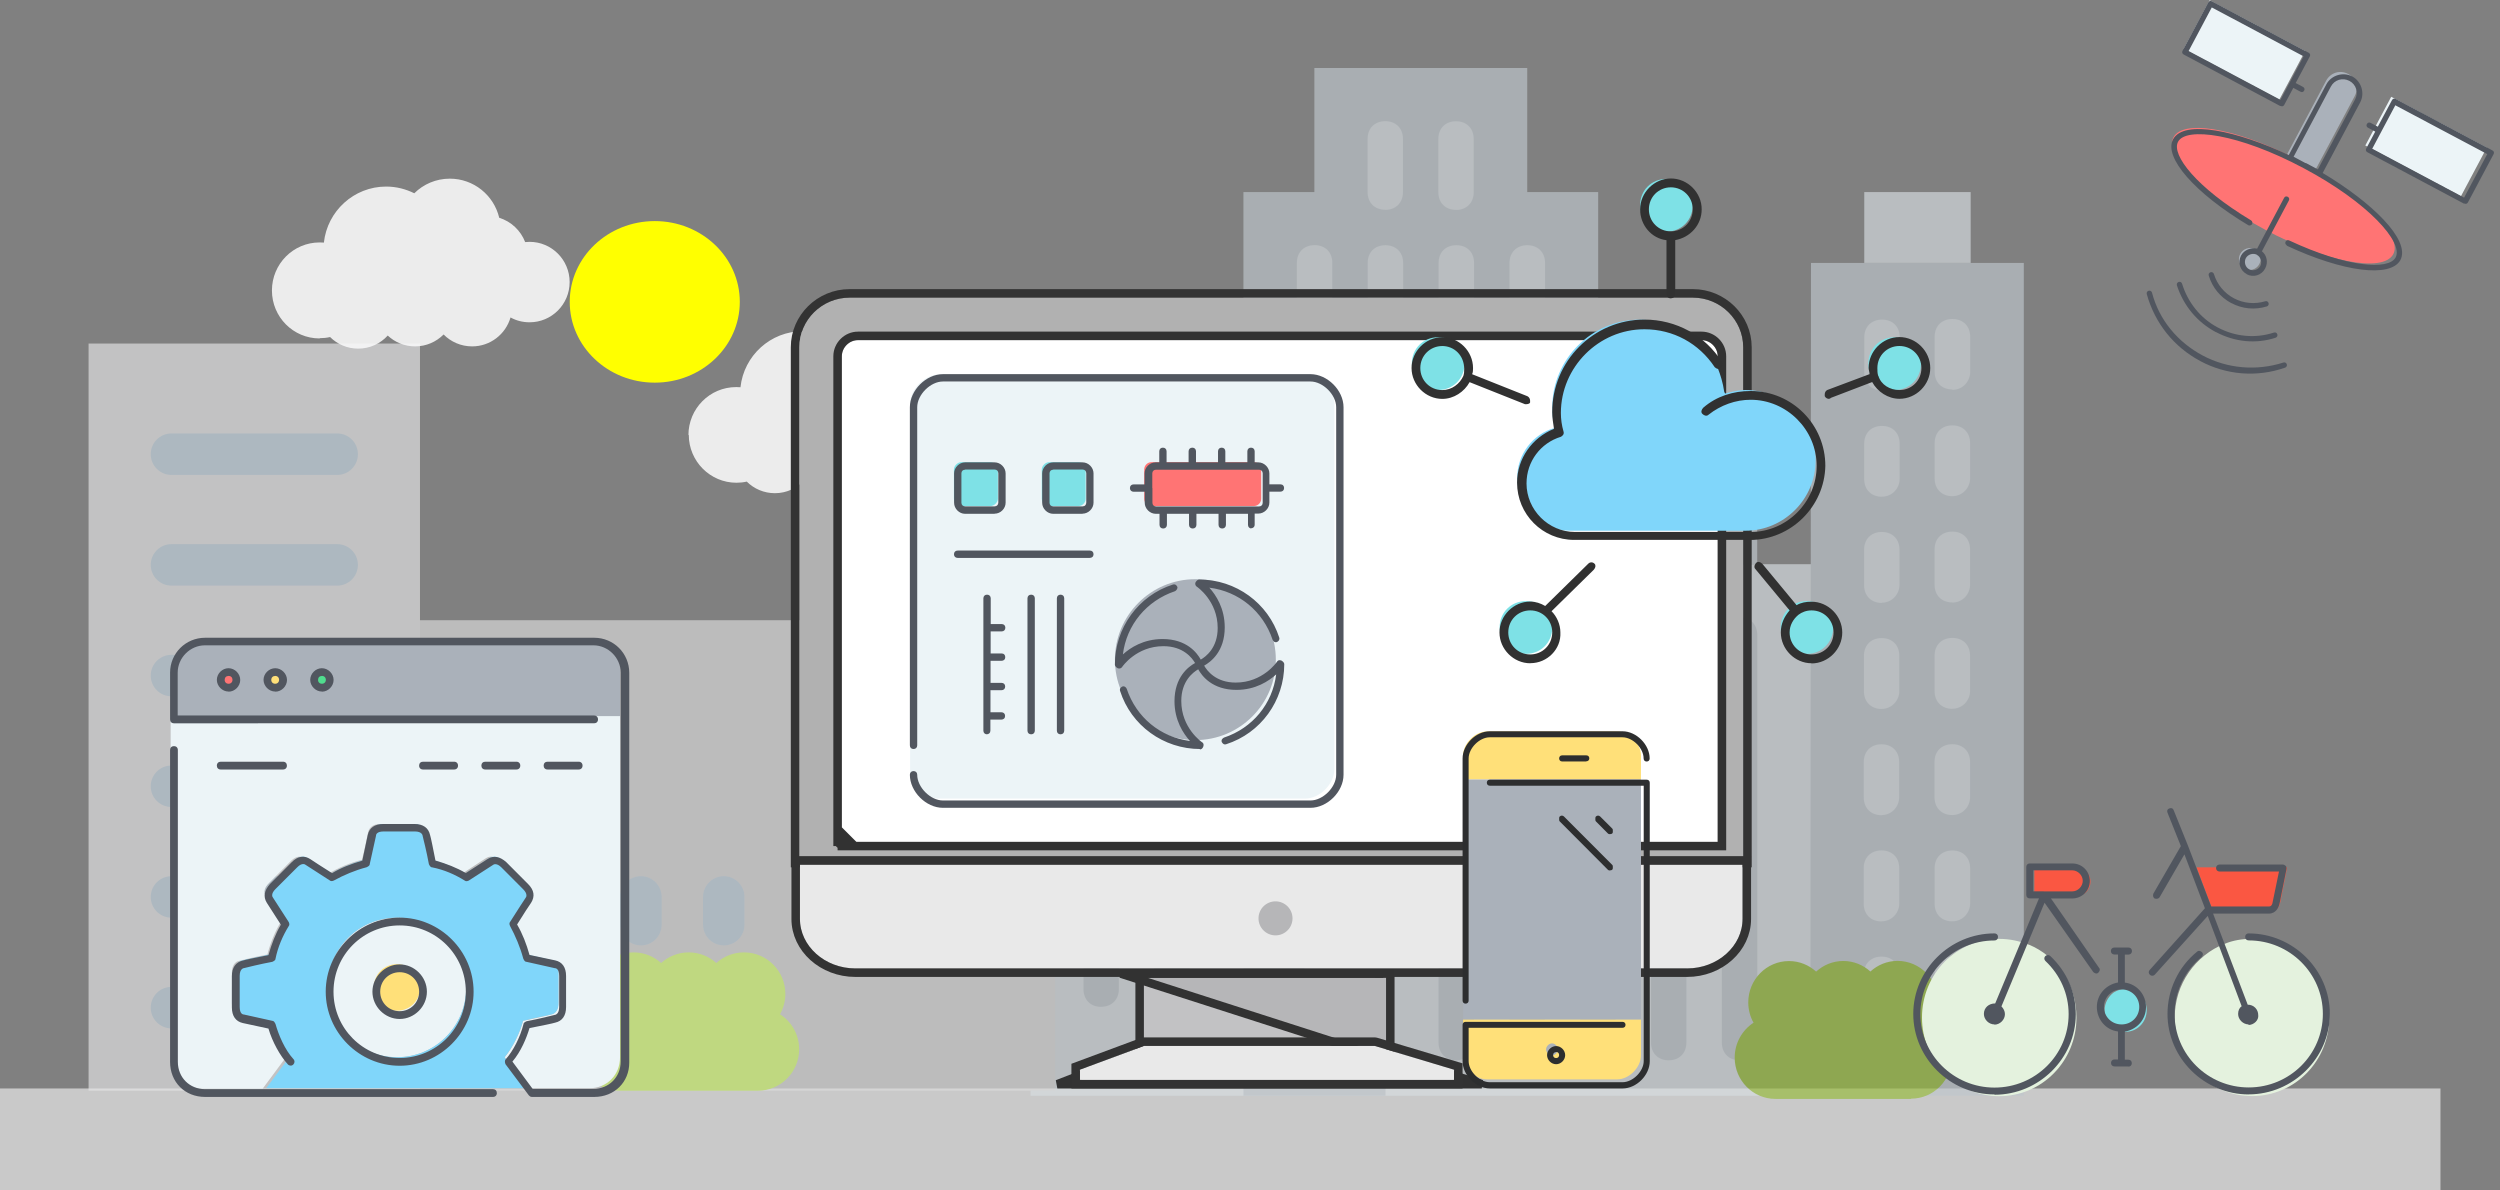
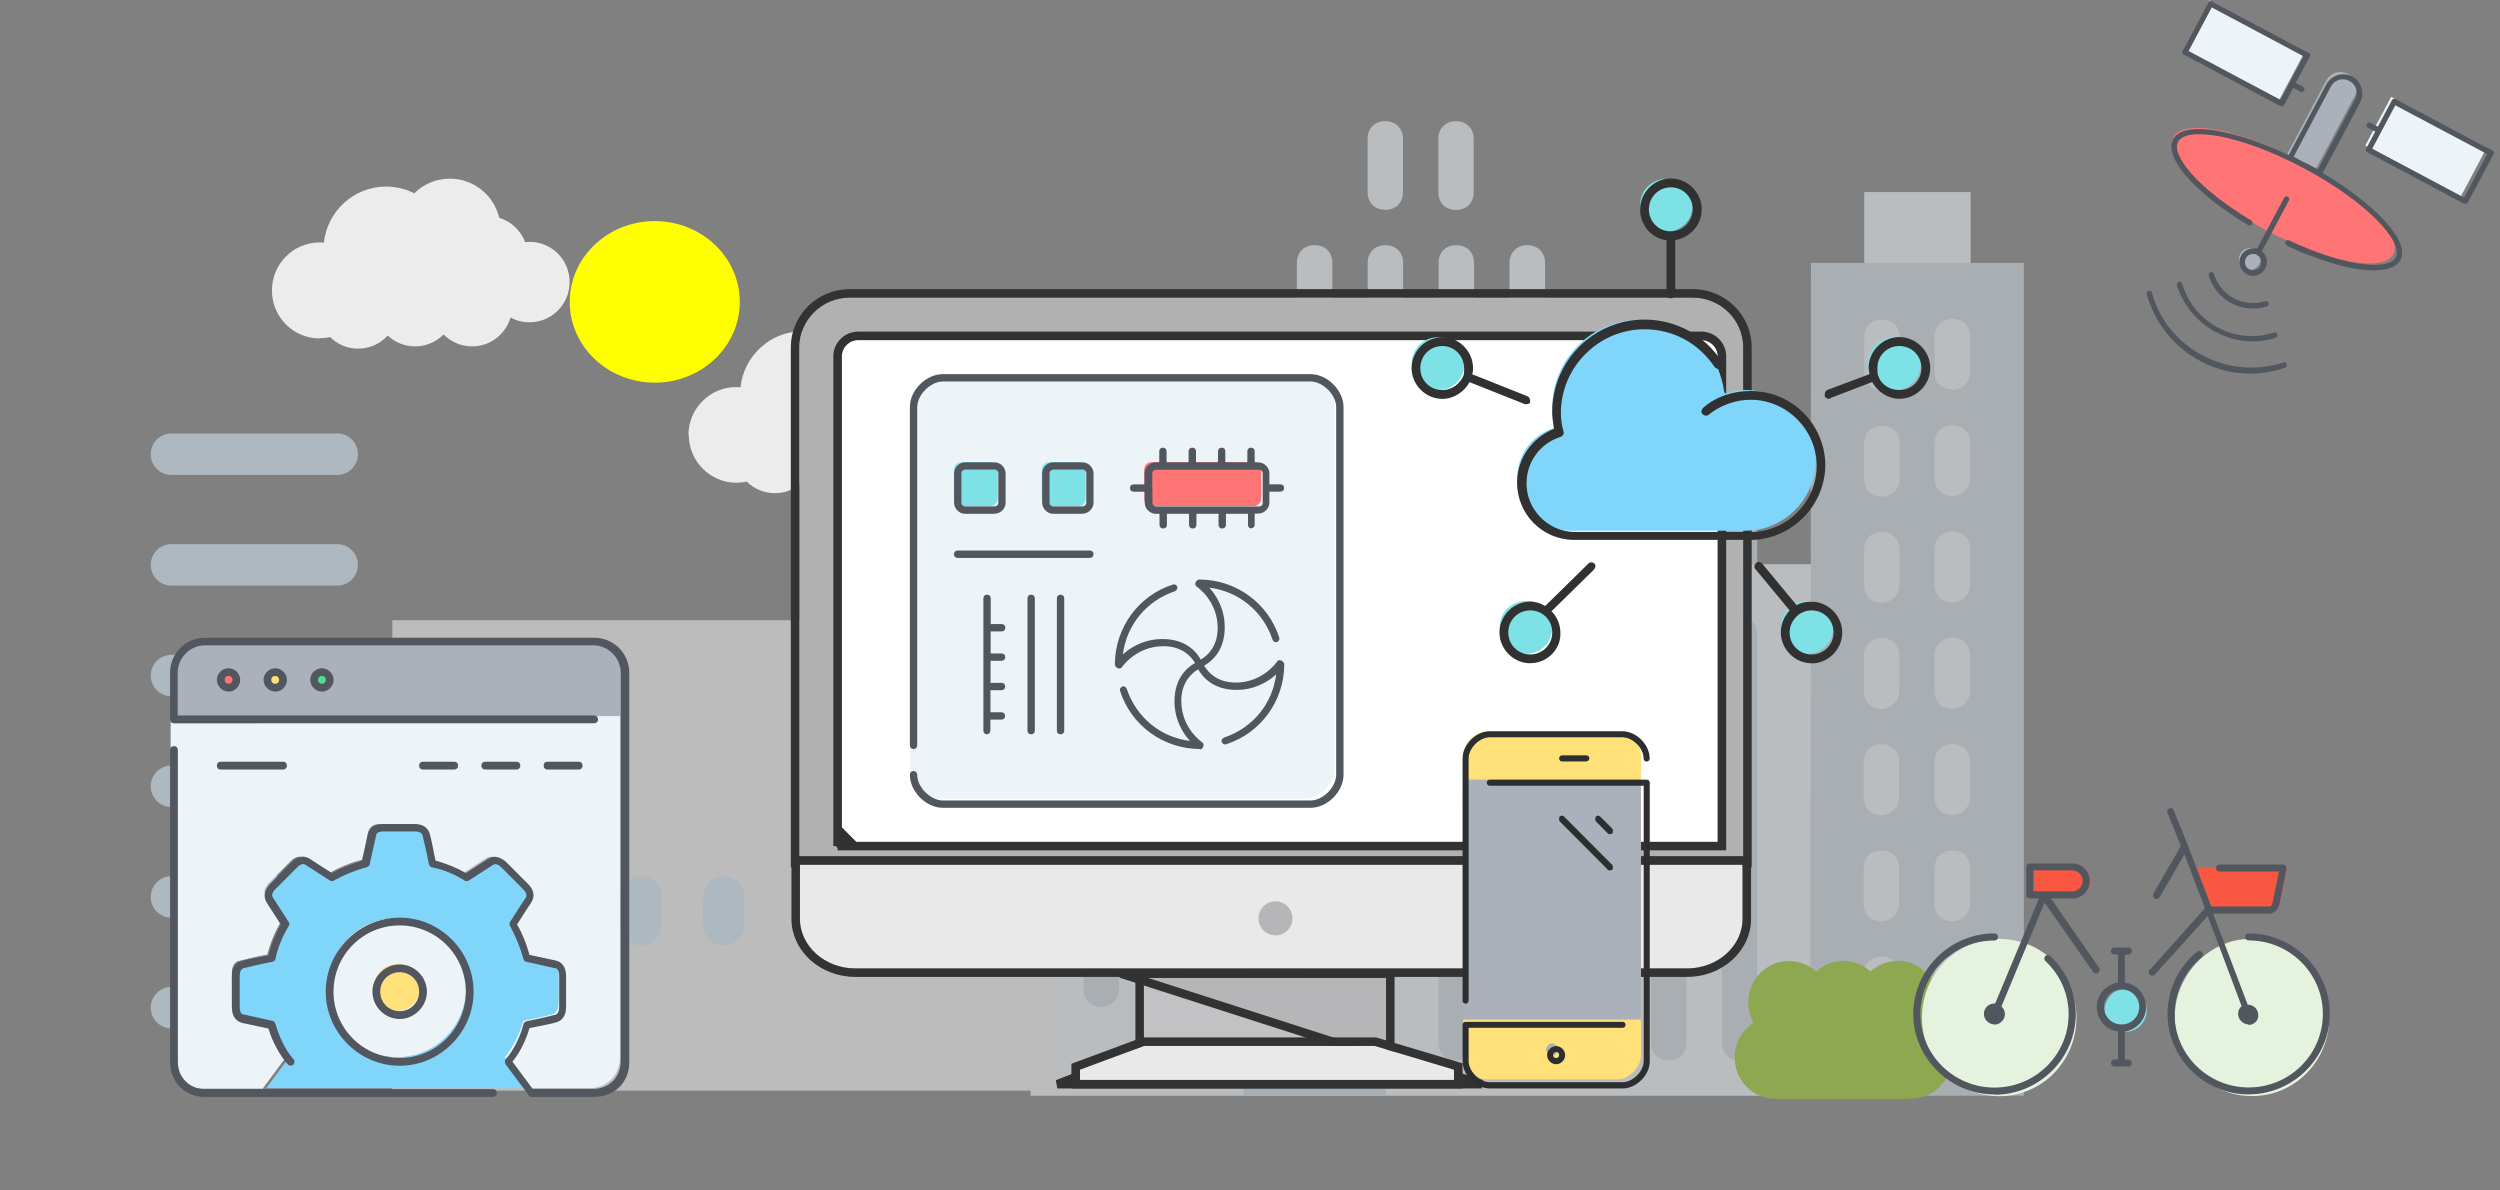
<svg xmlns="http://www.w3.org/2000/svg" xmlns:xlink="http://www.w3.org/1999/xlink" width="294" height="140">
  <rect width="100%" height="100%" fill="#808080" stroke="none" />
  <defs>
    <path id="a" d="M5.923 0h99.154C108.335 0 111 2.626 111 5.834V66H0V5.834C0 2.624 2.665 0 5.923 0z" />
    <path id="b" d="M5 64h103V6.903c0-1.04-.864-1.903-1.902-1.903H6.902c-1.038 0-1.9.864-1.9 1.903V64H5z" />
    <path id="c" d="M110.926.68v6.377c0 3.207-2.934 5.83-6.52 5.83H6.593c-3.586 0-6.52-2.623-6.52-5.83V.68h110.853z" />
    <path id="d" d="M67.676 89.064L77 92H33l7.524-2.936V80h27.152z" />
    <path id="e" d="M69 89l-28-9h28z" />
    <path id="f" d="M40.524 88h27.152L77 90.796V92H33v-1.204z" />
  </defs>
  <g fill="none">
    <path fill="#ECECEC" d="M37.612 39.77c.413 0 .82-.045 1.207-.134.85.846 2.01 1.364 3.31 1.364 1.37 0 2.61-.592 3.47-1.54.84.79 1.97 1.275 3.22 1.275 1.31 0 2.49-.537 3.35-1.4.85.863 2.04 1.4 3.35 1.4 2.14 0 3.95-1.433 4.52-3.404.66.37 1.42.57 2.24.57 2.6 0 4.71-2.11 4.71-4.73 0-2.61-2.11-4.73-4.71-4.73-.17 0-.35.01-.52.03-.52-1.36-1.65-2.43-3.05-2.86-.63-2.64-2.99-4.6-5.81-4.6-1.63 0-3.1.65-4.18 1.72-1-.5-2.12-.79-3.31-.79-3.79 0-6.92 2.89-7.32 6.59-.16-.01-.33-.02-.5-.02-3.1 0-5.61 2.53-5.61 5.65 0 3.12 2.51 5.64 5.61 5.64zM81 51.13c0 3.113 2.51 5.64 5.612 5.64.417 0 .82-.045 1.207-.134.85.846 2.02 1.364 3.31 1.364 1.37 0 2.61-.592 3.47-1.54.84.79 1.97 1.275 3.22 1.275 1.3 0 2.49-.537 3.35-1.4.85.863 2.04 1.4 3.34 1.4 2.14 0 3.95-1.437 4.52-3.404.66.37 1.42.57 2.24.57 2.6 0 4.71-2.11 4.71-4.73 0-2.61-2.11-4.73-4.71-4.73-.17 0-.35.01-.52.03-.52-1.37-1.65-2.43-3.05-2.86-.63-2.64-3-4.59-5.81-4.59-1.63 0-3.1.65-4.18 1.72-1-.51-2.12-.79-3.31-.79-3.79 0-6.92 2.88-7.32 6.59-.17-.01-.33-.02-.5-.02-3.11 0-5.62 2.53-5.62 5.65z" />
    <ellipse cx="77" cy="35.5" fill="#FF0" rx="10" ry="9.5" />
    <g opacity=".833">
-       <path fill="#D8D8D8" d="M0 140h287v-12H0" />
      <g opacity=".657">
        <path fill="#E6EEF3" d="M202.548 60.095c-1.25 0-2.086-.834-2.086-2.084v-4.16c0-1.25.835-2.08 2.086-2.08 1.252 0 2.086.84 2.086 2.09v4.17c0 1.25-.834 2.09-2.086 2.09" />
-         <path fill="#CAD3DB" d="M179.603 22.587V8H154.57v14.587h-8.343V78.85h16.688V66.345h25.032v-43.76" />
        <g fill="#E6EEF3">
          <path d="M121.196 128.86h41.72V78.85h-41.72" />
          <path d="M162.915 128.86h50.063V66.348h-50.063" />
        </g>
        <path fill="#CAD3DB" d="M125.367 78.85h12.516v-8.336h-12.516m20.86 58.346h16.687V87.184h-16.687m25.033 37.51c-1.253 0-2.087-.835-2.087-2.085V74.68c0-1.25.834-2.084 2.086-2.084 1.25 0 2.08.833 2.08 2.084v47.927c0 1.25-.84 2.083-2.09 2.083m8.34.003c-1.25 0-2.09-.834-2.09-2.084V74.68c0-1.25.83-2.084 2.08-2.084s2.09.833 2.09 2.084v47.927c0 1.25-.84 2.083-2.09 2.083m8.34.003c-1.25 0-2.09-.834-2.09-2.084V74.68c0-1.25.83-2.084 2.09-2.084 1.25 0 2.08.833 2.08 2.084v47.927c0 1.25-.84 2.083-2.09 2.083m8.34.003c-1.25 0-2.09-.834-2.09-2.084V74.68c0-1.25.83-2.084 2.08-2.084s2.08.833 2.08 2.084v47.927c0 1.25-.83 2.083-2.08 2.083m8.34.003c-1.25 0-2.09-.834-2.09-2.084V74.68c0-1.25.83-2.084 2.09-2.084 1.25 0 2.08.833 2.08 2.084v47.927c0 1.25-.84 2.083-2.09 2.083m-6.26-58.344h8.34V58.01h-8.35m14.6 70.85H238V30.92h-25.03" />
        <path fill="#E6EEF3" d="M219.236 30.92h12.516v-8.334h-12.516m-56.32 75.017h-8.345c-1.25 0-2.08-.833-2.08-2.084 0-1.25.84-2.09 2.09-2.09h8.35c1.25 0 2.09.83 2.09 2.08s-.83 2.08-2.08 2.08m0 8.34h-8.34c-1.25 0-2.08-.84-2.08-2.09s.84-2.09 2.09-2.09h8.35c1.25 0 2.08.83 2.08 2.08s-.83 2.08-2.08 2.08m0 8.33h-8.35c-1.25 0-2.08-.84-2.08-2.09s.84-2.08 2.09-2.08h8.35c1.25 0 2.09.83 2.09 2.08s-.83 2.08-2.09 2.08m0 8.33h-8.35c-1.25 0-2.08-.83-2.08-2.08s.84-2.09 2.09-2.09h8.35c1.26 0 2.09.83 2.09 2.08s-.84 2.08-2.09 2.08M154.6 80.9c-1.25 0-2.088-.836-2.088-2.086v-47.9c0-1.25.835-2.085 2.087-2.085s2.08.83 2.08 2.08v47.93c0 1.25-.84 2.08-2.09 2.08m8.34-18.76c-1.25 0-2.09-.84-2.09-2.09V30.92c0-1.25.83-2.083 2.08-2.083s2.09.832 2.09 2.084V60.1c0 1.25-.83 2.084-2.08 2.084m8.34 0c-1.26 0-2.09-.84-2.09-2.09V30.92c0-1.25.83-2.084 2.09-2.084 1.25 0 2.08.833 2.08 2.084v29.174c0 1.25-.84 2.084-2.09 2.084m8.35 0c-1.25 0-2.09-.837-2.09-2.087V30.92c0-1.25.84-2.084 2.09-2.084s2.09.833 2.09 2.084v29.173c0 1.25-.84 2.084-2.09 2.084m41.72-16.257c-1.25 0-2.09-.833-2.09-2.084V39.67c0-1.25.84-2.084 2.09-2.084s2.08.835 2.08 2.086v4.167c0 1.04-.84 2.08-2.09 2.08m0 12.5c-1.25 0-2.09-.83-2.09-2.08v-4.16c0-1.25.83-2.09 2.09-2.09 1.25 0 2.08.83 2.08 2.08v4.16c0 1.04-.83 2.08-2.09 2.08m0 12.5c-1.25 0-2.09-.84-2.09-2.09v-4.17c0-1.25.83-2.09 2.08-2.09s2.08.83 2.08 2.08v4.16c0 1.04-.84 2.08-2.09 2.08m0 12.5c-1.25 0-2.09-.84-2.09-2.09v-4.16c0-1.25.83-2.09 2.08-2.09s2.08.83 2.08 2.08v4.17c0 1.04-.84 2.08-2.09 2.08m0 12.5c-1.25 0-2.09-.84-2.09-2.09v-4.16c0-1.25.83-2.09 2.08-2.09s2.083.83 2.083 2.08v4.17c0 1.04-.83 2.08-2.086 2.08m0 12.5c-1.25 0-2.084-.84-2.084-2.09v-4.17c0-1.25.84-2.09 2.09-2.09s2.09.83 2.09 2.09v4.17c0 1.04-.83 2.08-2.084 2.08m0 12.5c-1.25 0-2.09-.84-2.09-2.09v-4.17c0-1.25.84-2.09 2.09-2.09s2.083.83 2.083 2.08v4.16c0 1.04-.836 2.08-2.088 2.08m8.34-75.016c-1.25 0-2.09-.83-2.09-2.08V39.6c0-1.25.84-2.085 2.09-2.085s2.09.83 2.09 2.08v4.17c0 1.04-.84 2.083-2.09 2.083m0 12.504c-1.25 0-2.09-.838-2.09-2.088v-4.15c0-1.25.83-2.087 2.08-2.087s2.09.83 2.09 2.08v4.16c0 1.04-.835 2.08-2.087 2.08m0 12.5c-1.254 0-2.09-.834-2.09-2.084V64.6c0-1.25.836-2.083 2.09-2.083 1.25 0 2.082.838 2.082 2.088v4.17c0 1.042-.83 2.084-2.084 2.084m0 12.5c-1.25 0-2.087-.84-2.087-2.09v-4.16c0-1.25.833-2.09 2.09-2.09 1.25 0 2.08.83 2.08 2.08v4.17c0 1.04-.84 2.08-2.09 2.08m0 12.5c-1.25 0-2.087-.84-2.087-2.09V89.6c0-1.25.833-2.08 2.09-2.08s2.09.83 2.09 2.08v4.16c0 1.05-.83 2.09-2.09 2.09m0 12.5c-1.25 0-2.08-.83-2.08-2.08v-4.167c0-1.25.835-2.087 2.087-2.087 1.26 0 2.09.835 2.09 2.086v4.162c0 1.04-.84 2.082-2.09 2.082m0 12.5c-1.25 0-2.09-.833-2.09-2.083V114.6c0-1.25.83-2.09 2.09-2.09s2.085.84 2.085 2.09v4.165c0 1.04-.84 2.09-2.09 2.09" />
        <path fill="#CAD3DB" d="M129.54 93.436c-1.252 0-2.087-.834-2.087-2.084v-4.168c0-1.25.835-2.084 2.086-2.084 1.25 0 2.08.834 2.08 2.084v4.168c0 1.25-.84 2.084-2.09 2.084m0 12.503c-1.25 0-2.09-.84-2.09-2.09v-4.17c0-1.25.83-2.09 2.08-2.09s2.08.83 2.08 2.08v4.16c0 1.25-.84 2.08-2.09 2.08m0 12.5c-1.26 0-2.09-.83-2.09-2.09v-4.17c0-1.25.83-2.08 2.08-2.08s2.08.83 2.08 2.08v4.16c0 1.25-.84 2.09-2.09 2.09m8.35-25.01c-1.25 0-2.09-.83-2.09-2.08v-4.17c0-1.25.83-2.08 2.08-2.08s2.09.83 2.09 2.08v4.17c0 1.25-.84 2.08-2.09 2.08m0 12.5c-1.25 0-2.09-.84-2.09-2.09v-4.16c0-1.25.83-2.09 2.08-2.09s2.08.83 2.08 2.08v4.17c0 1.25-.84 2.08-2.09 2.08m0 12.5c-1.25 0-2.08-.83-2.08-2.08v-4.17c0-1.25.84-2.09 2.09-2.09s2.08.83 2.08 2.08v4.16c0 1.25-.84 2.08-2.09 2.08" />
        <path fill="#E6EEF3" d="M162.915 24.67c-1.252 0-2.086-.833-2.086-2.083v-6.252c0-1.25.83-2.084 2.08-2.084s2.08.84 2.08 2.09v6.25c0 1.25-.84 2.09-2.09 2.09m8.34 0c-1.26 0-2.09-.83-2.09-2.08v-6.26c0-1.25.83-2.08 2.08-2.08s2.08.84 2.08 2.09v6.25c0 1.25-.84 2.09-2.09 2.09" />
        <path fill="#EDEDED" d="M46.142 72.938h77.944v55.323H46.142z" />
        <path fill="#D1E5F5" d="M75.37 111.176c-1.344 0-2.435-1.092-2.435-2.44v-3.255c0-1.34 1.09-2.44 2.436-2.44 1.35 0 2.44 1.1 2.44 2.44v3.26c0 1.35-1.09 2.44-2.43 2.44zm9.744 0c-1.345 0-2.436-1.092-2.436-2.44v-3.255c0-1.34 1.09-2.44 2.436-2.44 1.345 0 2.436 1.1 2.436 2.44v3.26c0 1.35-1.09 2.44-2.436 2.44z" />
-         <path fill="#F8F8F9" d="M10.417 40.396H49.39v87.866H10.416z" />
        <path fill="#D1E5F5" d="M39.646 55.853H20.16c-1.345 0-2.435-1.092-2.435-2.44 0-1.35 1.09-2.44 2.436-2.44h19.49c1.35 0 2.44 1.09 2.44 2.44 0 1.348-1.09 2.44-2.43 2.44zm0 13.017H20.16c-1.345 0-2.435-1.092-2.435-2.44 0-1.348 1.09-2.44 2.436-2.44h19.49c1.35 0 2.44 1.092 2.44 2.44 0 1.348-1.09 2.44-2.43 2.44zm0 13.018H20.16c-1.345 0-2.435-1.093-2.435-2.44 0-1.35 1.09-2.442 2.436-2.442h19.49c1.35 0 2.44 1.093 2.44 2.44 0 1.35-1.09 2.442-2.43 2.442zm0 13.017H20.16c-1.345 0-2.435-1.093-2.435-2.44 0-1.35 1.09-2.44 2.436-2.44h19.49c1.35 0 2.44 1.09 2.44 2.44 0 1.347-1.09 2.44-2.43 2.44zm0 13.017H20.16c-1.345 0-2.435-1.092-2.435-2.44 0-1.35 1.09-2.44 2.436-2.44h19.49c1.35 0 2.44 1.09 2.44 2.44 0 1.348-1.09 2.44-2.43 2.44zm0 13.018H20.16c-1.345 0-2.435-1.093-2.435-2.442 0-1.348 1.09-2.44 2.436-2.44h19.49c1.35 0 2.44 1.092 2.44 2.44 0 1.35-1.09 2.44-2.43 2.44z" />
        <path fill="#99C52B" d="M224.746 129.203c2.644 0 4.787-2.176 4.787-4.86 0-1.723-.884-3.233-2.215-4.096.393-.705.62-1.52.62-2.386 0-2.68-2.144-4.86-4.788-4.86-1.228 0-2.344.48-3.192 1.25-.847-.77-1.963-1.24-3.19-1.24-1.23 0-2.345.48-3.193 1.25-.847-.77-1.964-1.24-3.192-1.24-2.644 0-4.787 2.18-4.787 4.86 0 .87.226 1.69.62 2.39-1.33.87-2.216 2.38-2.216 4.1 0 2.69 2.144 4.86 4.788 4.86h15.958z" />
      </g>
    </g>
    <g transform="translate(94 35)">
      <use fill="#B1B1B1" fill-rule="evenodd" xlink:href="#a" />
      <path stroke="#333" d="M5.923-.5h99.154c3.532 0 6.423 2.848 6.423 6.334V66.5H-.5V5.834C-.5 2.347 2.39-.5 5.923-.5z" />
      <use fill="#FFF" fill-rule="evenodd" xlink:href="#b" />
      <path stroke="#323232" d="M5.5 63.5h-1v.5l.5.5h.5v-1zM5 64h-.5V6.903C4.5 5.588 5.59 4.5 6.903 4.5H106.1c1.313 0 2.4 1.088 2.4 2.403V64.5H5V64zm0 0h.5H5v-.5.5z" />
      <g transform="translate(0 66)">
        <use fill="#E9E9E9" fill-rule="evenodd" xlink:href="#c" />
        <path stroke="#333" d="M111.426.18v6.877c0 3.496-3.17 6.33-7.02 6.33H6.593c-3.85 0-7.02-2.834-7.02-6.33V.18h111.853z" />
      </g>
      <circle cx="56" cy="73" r="2" fill="#B6B6B8" />
      <use fill="#C2C2C4" fill-rule="evenodd" xlink:href="#d" />
      <path stroke="#323232" d="M68.176 88.698L80.253 92.5h-49.91l9.68-3.777V79.5h28.153v9.198z" />
      <use fill="#B6B6B8" fill-rule="evenodd" xlink:href="#e" />
      <path stroke="#323232" d="M69.5 89.686L37.81 79.5H69.5v10.186z" />
      <use fill="#E9E9E9" fill-rule="evenodd" xlink:href="#f" />
      <path stroke="#333" d="M40.524 87.5h27.152l.143.02 9.68 2.904V92.5h-45v-2.052l7.85-2.917.17-.03z" />
    </g>
-     <path fill="#BFD880" d="M89.11 128.27c2.69 0 4.872-2.185 4.872-4.88 0-1.73-.9-3.246-2.254-4.113.4-.708.63-1.525.63-2.395 0-2.697-2.18-4.882-4.87-4.882-1.25 0-2.387.475-3.25 1.25-.862-.775-1.997-1.25-3.247-1.25-1.24 0-2.38.475-3.24 1.25-.86-.775-2-1.25-3.24-1.25-2.69 0-4.87 2.185-4.87 4.882 0 .87.23 1.687.63 2.395-1.36.867-2.26 2.383-2.26 4.113 0 2.695 2.18 4.88 4.88 4.88h16.23z" />
    <path fill="#FFE079" d="M192.978 88.844v2.82H172.06v-2.82c0-1.41 1.394-2.822 2.79-2.822h15.34c1.394 0 2.788 1.41 2.788 2.822zm0 31.036v4.232c0 1.41-1.394 2.822-2.79 2.822h-15.34c-1.394 0-2.788-1.41-2.788-2.822v-4.232h20.918z" />
    <path fill="#AAB1BA" d="M182.52 122.702c.348 0 .696.352.696.705s-.348.705-.697.705c-.35 0-.7-.352-.7-.705s.35-.705.69-.705zm-10.46-2.822h20.918V91.665H172.06" />
    <path fill="#2D2E2F" d="M190.806 128h-15.612c-1.633 0-3.194-1.566-3.194-3.203v-4.272c0-.213.142-.356.355-.356h18.45c.214 0 .356.14.356.35 0 .21-.14.35-.35.35h-18.1v3.91c0 1.21 1.28 2.49 2.49 2.49h15.61c1.21 0 2.49-1.28 2.49-2.49V92.4h-18.1c-.21 0-.35-.142-.35-.355s.14-.354.35-.354h18.45c.22 0 .36.15.36.36v32.75c0 1.64-1.56 3.2-3.19 3.2zM183 125.152c-.568 0-1.065-.498-1.065-1.067 0-.57.497-1.068 1.065-1.068s1.064.498 1.064 1.068c0 .57-.496 1.067-1.064 1.067zm0-1.423c-.213 0-.355.14-.355.35 0 .21.142.35.355.35s.355-.15.355-.36-.142-.36-.355-.36zm-10.645-5.7c-.213 0-.355-.15-.355-.36V89.2c0-1.637 1.56-3.203 3.194-3.203h15.612C192.44 86 194 87.564 194 89.2c0 .214-.142.356-.355.356s-.355-.147-.355-.36c0-1.21-1.277-2.49-2.484-2.49h-15.612c-1.207 0-2.484 1.28-2.484 2.49v28.474c0 .213-.142.356-.355.356zm17.032-15.66c-.07 0-.213 0-.284-.07l-5.677-5.7c-.07-.07-.07-.15-.07-.29s0-.22.07-.29c.142-.14.355-.14.497 0l5.677 5.69c.07.07.07.14.07.28s0 .21-.07.28c-.07.07-.142.07-.213.07zm0-4.27c-.07 0-.213 0-.284-.07l-1.42-1.43c-.07-.07-.07-.15-.07-.29s0-.21.07-.29c.143-.14.356-.14.498 0l1.42 1.42c.07.07.07.14.07.29s0 .21-.07.28c-.07.07-.14.07-.21.07zm-2.84-8.55h-2.837c-.213 0-.355-.15-.355-.36s.142-.36.355-.36h2.838c.213 0 .355.14.355.35 0 .21-.142.35-.355.35z" />
    <path fill="#ECF4F7" d="M281.206 11.383l-1.828 3.437-1.218 2.29 11.24 5.978 3.047-5.728-11.24-5.977zM269.262 9.44l-1.22 2.292-11.24-5.977 3.046-5.728 11.24 5.977-1.826 3.437z" />
    <path fill="#AAB1BA" d="M272.35 19.9l-1.685-.896c-.562-.3-1.124-.598-1.716-.84l.03-.056 3.65-6.874.91-1.718c.51-.974 1.64-1.33 2.6-.822.95.508 1.29 1.64.77 2.615l-.91 1.71-3.66 6.87zm-7.167 9.414c.618.33.85 1.114.515 1.744-.335.63-1.115.876-1.733.548-.618-.33-.85-1.113-.515-1.744.335-.63 1.115-.876 1.733-.548z" />
    <path fill="#FF7474" d="M266.4 27.023c-7.137-3.795-11.982-8.65-10.794-10.883 1.097-2.062 6.87-1.123 13.343 2.025.56.3 1.15.54 1.71.84.56.298 1.12.597 1.65.953 6.2 3.663 10.2 7.924 9.14 9.93-1.19 2.233-7.92.93-15.06-2.865" />
    <path fill="#51565F" d="M258.776 42.472c-3.128-1.663-5.363-4.456-6.314-7.88-.054-.174.037-.345.21-.398.176-.053.346.037.4.212.84 3.22 3.023 5.838 5.98 7.41 2.9 1.542 6.32 1.83 9.487.814.17-.053.34.037.39.212.05.174-.04.345-.21.398-3.32 1.156-6.88.865-9.95-.768zm1.814-3.412c-2.218-1.18-3.81-3.12-4.587-5.503-.053-.174.037-.345.21-.398.176-.06.346.03.4.21.665 2.17 2.145 4.06 4.192 5.14 2.048 1.09 4.405 1.32 6.612.6.175-.06.345.03.398.21.054.17-.037.34-.21.4-2.296.75-4.797.51-7.015-.67zm1.814-3.412c-1.308-.696-2.23-1.842-2.656-3.236-.053-.174.038-.345.212-.398.174-.053.345.037.398.212.373 1.22 1.21 2.248 2.35 2.853 1.136.6 2.46.72 3.678.35.174-.06.345.03.398.21.053.17-.037.34-.212.4-1.393.42-2.86.3-4.168-.4zm1.815-3.412c-.8-.424-1.09-1.382-.67-2.178.36-.682 1.17-.98 1.89-.817l3.17-5.97c.09-.17.26-.22.43-.13.17.09.22.27.13.44L266 29.55c.566.45.775 1.29.38 2.03-.42.8-1.38 1.09-2.175.67zm1.2-2.275c-.46-.24-1.07-.05-1.31.4-.24.46-.06 1.07.4 1.31s1.06.06 1.3-.4.05-1.06-.4-1.3zm3.51-1.12c-.17-.09-.23-.26-.14-.43.09-.17.26-.22.43-.13 6.78 3.17 11.69 3.52 12.51 1.99.93-1.76-3.16-6.42-10.83-10.5s-13.83-4.87-14.76-3.1c-.82 1.54 2.17 5.39 8.58 9.24.17.09.19.32.13.44-.09.17-.33.2-.44.14-6.36-3.81-9.97-8-8.86-10.1 1.27-2.39 7.6-.99 13.61 1.84l4.42-8.31c.57-1.08 1.97-1.5 3.05-.93 1.08.58 1.5 1.97.93 3.05l-4.41 8.3c5.7 3.4 10.4 7.87 9.13 10.26-1.18 2.07-6.66 1.42-13.38-1.72zm2.23-9.68l1.42.76 4.38-8.24c.42-.79.13-1.75-.67-2.17-.8-.42-1.76-.13-2.18.67l-4.38 8.25 1.42.76zm18.61 4.79L278.4 17.9c-.17-.09-.223-.262-.132-.433l1.06-1.99-.85-.453c-.17-.09-.228-.265-.137-.435.09-.17.27-.23.44-.14l.85.45 1.67-3.13c.09-.17.27-.22.44-.13l11.37 6.05c.17.09.23.26.14.43l-3.02 5.68c-.09.17-.27.22-.44.13zm-10.79-6.46l10.8 5.75 2.72-5.12-10.81-5.74-2.72 5.12zm-10.82-5.02L256.8 6.41c-.17-.09-.224-.265-.133-.436L259.69.286c.09-.17.264-.224.434-.133l11.374 6.05c.17.09.224.264.133.434l-1.66 3.128.86.453c.17.09.23.265.14.436-.09.172-.26.225-.43.134l-.85-.453-1.06 1.99c-.09.172-.26.225-.43.134zM257.38 6l10.804 5.744 2.72-5.12-10.8-5.75-2.72 5.12z" />
    <g transform="translate(107 44)">
      <path fill="#00AEEF" d="M10.35 11.21v3.44c0 .43-.43.86-.86.86H6.047c-.43 0-.86-.43-.86-.86v-3.44c0-.43.43-.86.86-.86h3.44c.43 0 .86.43.86.86" />
      <path fill="#ECF4F7" d="M49.92 3.468v43.01c0 1.72-1.72 3.44-3.44 3.44H3.467c-1.72 0-3.44-1.72-3.44-3.44V3.47c0-1.72 1.72-3.44 3.44-3.44h43.01c1.72 0 3.44 1.72 3.44 3.44z" />
-       <circle cx="33.575" cy="33.575" r="9.462" fill="#AAB1BA" />
      <path fill="#7EE1E6" d="M20.672 11.21v3.44c0 .43-.344.86-.86.86h-3.44c-.43 0-.86-.43-.86-.86v-3.44c0-.43.43-.86.86-.86h3.44c.516 0 .86.43.86.86zm-10.323 0v3.44c0 .43-.43.86-.86.86H6.04c-.43 0-.86-.43-.86-.86v-3.44c0-.43.43-.86.86-.86h3.44c.43 0 .86.43.86.86z" />
      <path fill="#FF7474" d="M41.317 12.93v1.72c0 .43-.344.86-.86.86H28.415c-.517 0-.86-.43-.86-.86v-3.44c0-.43.343-.86.86-.86h12.042c.516 0 .86.43.86.86v1.72z" />
    </g>
    <path fill="#51565F" d="M154.11 95h-43.22c-1.988 0-3.89-1.902-3.89-3.89 0-.26.173-.432.432-.432.26 0 .432.173.432.432 0 1.47 1.556 3.026 3.026 3.026h43.22c1.47 0 3.026-1.556 3.026-3.026V47.89c0-1.47-1.556-3.026-3.026-3.026h-43.22c-1.47 0-3.026 1.556-3.026 3.026v39.762c0 .26-.173.433-.432.433-.26 0-.432-.173-.432-.433V47.89c0-1.988 1.902-3.89 3.89-3.89h43.22c1.988 0 3.89 1.902 3.89 3.89v43.22c0 1.988-1.902 3.89-3.89 3.89zm-12.966-6.915c-4.322 0-8.125-2.766-9.422-6.83-.086-.258.086-.43.26-.518.26-.086.432.087.518.26 1.124 3.37 3.976 5.705 7.434 6.137-.778-.864-1.815-2.42-1.815-4.668 0-2.852 1.64-4.063 2.42-4.495-.35-.6-1.39-1.98-3.72-1.98-3.2 0-4.84 2.42-4.84 2.42-.09.18-.35.26-.52.18-.17-.08-.35-.26-.35-.43 0-4.32 2.76-8.12 6.83-9.42.26-.08.43.09.51.26.08.17-.09.43-.26.52-3.37 1.13-5.71 3.98-6.14 7.44.86-.78 2.42-1.81 4.67-1.81 2.85 0 4.06 1.64 4.49 2.42.6-.35 1.99-1.38 1.99-3.72 0-3.2-2.43-4.84-2.43-4.84-.18-.09-.26-.34-.18-.52.09-.17.26-.34.43-.34 4.32 0 8.12 2.77 9.42 6.83.08.26-.09.43-.26.52-.26.09-.44-.08-.52-.26-1.13-3.37-3.98-5.7-7.44-6.13.78.87 1.81 2.42 1.81 4.67 0 2.85-1.65 4.06-2.42 4.5.34.6 1.38 1.99 3.71 1.99 3.2 0 4.84-2.43 4.84-2.43.09-.17.26-.26.52-.17.17.09.35.26.35.43 0 4.32-2.77 8.12-6.83 9.42-.26.09-.43-.09-.52-.26-.09-.26.09-.43.26-.52 3.37-1.12 5.7-3.97 6.14-7.43-.87.78-2.42 1.82-4.67 1.82-2.85 0-4.06-1.64-4.5-2.42-.61.35-1.99 1.39-1.99 3.72 0 3.2 2.42 4.84 2.42 4.84.17.09.26.26.17.52s-.26.35-.44.35zm-16.424-1.73c-.26 0-.432-.172-.432-.43v-15.56c0-.26.173-.433.432-.433.26 0 .433.173.433.432v15.56c0 .26-.173.432-.433.432zm-3.457 0c-.26 0-.433-.172-.433-.43v-15.56c0-.26.173-.433.433-.433s.432.173.432.432v15.56c0 .26-.173.432-.432.432zm-5.187 0c-.26 0-.432-.172-.432-.43v-15.56c0-.26.173-.433.432-.433.26 0 .433.173.433.432v3.026h1.29c.26 0 .43.173.43.432 0 .26-.18.432-.43.432h-1.3v2.593h1.29c.26 0 .43.173.43.433s-.18.432-.44.432h-1.29v2.593h1.29c.26 0 .43.173.43.432 0 .26-.18.433-.44.433h-1.29v2.593h1.29c.26 0 .43.173.43.432 0 .26-.18.432-.44.432h-1.29v1.297c0 .26-.18.432-.44.432zm12.102-20.745h-15.56c-.26 0-.432-.173-.432-.432 0-.26.173-.432.433-.432h15.55c.26 0 .43.173.43.432 0 .26-.18.432-.44.432zm19.017-3.457c-.26 0-.432-.173-.432-.433v-1.296h-2.594v1.296c0 .26-.18.433-.44.433s-.43-.173-.43-.433v-1.296h-2.6v1.296c0 .26-.18.433-.43.433-.26 0-.44-.173-.44-.433v-1.296h-2.6v1.296c0 .26-.18.433-.44.433s-.43-.173-.43-.433v-1.296h-.44c-.69 0-1.3-.605-1.3-1.297V57.83h-1.3c-.26 0-.44-.172-.44-.432s.17-.432.43-.432h1.29V55.67c0-.692.6-1.297 1.3-1.297h.43v-1.297c0-.26.17-.432.43-.432s.43.173.43.432v1.297h2.59v-1.297c0-.26.18-.432.44-.432s.43.173.43.432v1.297h2.59v-1.297c0-.26.17-.432.43-.432s.43.173.43.432v1.297h2.59v-1.297c0-.26.17-.432.43-.432s.43.173.43.432v1.297h.43c.69 0 1.3.605 1.3 1.296v1.29h1.3c.26 0 .43.17.43.43s-.17.43-.43.43h-1.3v1.29c0 .69-.61 1.29-1.3 1.29h-.43v1.3c0 .26-.18.43-.44.43zm-11.67-4.755v1.73c0 .258.173.43.433.43h12.1c.26 0 .434-.172.434-.43v-3.46c0-.258-.173-.43-.433-.43h-12.11c-.26 0-.44.172-.44.43v1.73zm-8.21 3.026h-3.46c-.69 0-1.296-.605-1.296-1.297V55.67c0-.692.6-1.297 1.29-1.297h3.46c.69 0 1.29.605 1.29 1.296v3.45c0 .69-.61 1.29-1.3 1.29zm-3.46-5.187c-.258 0-.43.173-.43.432v3.45c0 .26.172.43.43.43h3.46c.258 0 .43-.18.43-.44v-3.45c0-.26-.172-.44-.43-.44h-3.46zm-6.914 5.187h-3.45c-.69 0-1.29-.605-1.29-1.297V55.67c0-.692.61-1.297 1.3-1.297h3.46c.7 0 1.3.605 1.3 1.296v3.45c0 .69-.6 1.29-1.29 1.29zm-3.45-5.187c-.26 0-.43.173-.43.432v3.45c0 .26.18.43.44.43h3.46c.26 0 .44-.18.44-.44v-3.45c0-.26-.17-.44-.43-.44h-3.46z" />
    <path fill="#ECF4F7" d="M72.915 84.208v40.12c0 2.098-1.538 3.648-3.618 3.648H62.06l-2.713-3.648c.995-1.185 1.81-2.917 2.17-4.285 1.448-.274 2.896-.638 3.257-.73.634-.09.905-.73.905-1.367v-3.648c0-.638-.28-1.185-.91-1.367-.36-.09-1.81-.36-3.26-.73-.36-1.36-.91-2.73-1.63-3.92.81-1.27 1.62-2.55 1.81-2.82.36-.54.18-1.09-.37-1.64l-2.53-2.55c-.46-.45-1-.73-1.63-.36-.27.18-1.54 1.01-2.81 1.83-1.18-.73-2.53-1.27-3.98-1.64-.27-1.46-.64-2.92-.73-3.28-.09-.64-.73-.91-1.36-.91h-3.62c-.64 0-1.18.27-1.36.91-.09.37-.36 1.83-.73 3.29-1.45.37-2.71.91-3.98 1.64-1.27-.82-2.53-1.64-2.8-1.82-.54-.36-1.09-.18-1.63.37l-2.53 2.55c-.46.46-.73 1.01-.36 1.65.18.28.99 1.55 1.8 2.83-.72 1.19-1.27 2.55-1.63 3.92-1.45.27-2.9.64-3.26.73-.63.09-.91.73-.91 1.37V118c0 .64.27 1.185.9 1.367.36.09 1.81.37 3.25.73.36 1.37 1.18 3.19 2.17 4.29l-2.7 3.64h-7.2c-2.08 0-3.62-1.64-3.62-3.65V84.21H72.9zm-26.23 23.708c4.522 0 8.14 3.647 8.14 8.206 0 4.56-3.618 8.206-8.14 8.206-4.524 0-8.142-3.647-8.142-8.206 0-4.56 3.618-8.206 8.14-8.206z" />
    <path fill="#FFE079" d="M46.684 113.387c1.538 0 2.713 1.185 2.713 2.735 0 1.55-1.175 2.735-2.713 2.735s-2.714-1.185-2.714-2.735c0-1.55 1.176-2.735 2.714-2.735" />
    <path fill="#80D6FA" d="M54.825 116.122c0-4.56-3.618-8.206-8.14-8.206-4.524 0-8.142 3.647-8.142 8.206 0 4.56 3.618 8.206 8.14 8.206 4.524 0 8.142-3.647 8.142-8.206m10.854-1.824v3.648c0 .73-.28 1.276-.91 1.367-.27.09-1.81.365-3.26.73-.36 1.368-1.18 3.1-2.17 4.285l2.71 3.648H31.3l2.713-3.648c-.994-1.185-1.81-2.917-2.17-4.285-1.447-.274-2.894-.638-3.256-.73-.633-.182-.904-.73-.904-1.367v-3.648c0-.73.27-1.276.905-1.367.27-.09 1.81-.36 3.256-.73.36-1.36.904-2.73 1.63-3.92-.816-1.27-1.63-2.55-1.81-2.82-.36-.54-.18-1.18.36-1.64l2.53-2.55c.453-.45 1.086-.73 1.63-.36.27.18 1.54 1.01 2.804 1.83 1.177-.73 2.534-1.27 3.98-1.64.27-1.46.634-2.92.725-3.28.18-.64.72-.91 1.354-.91h3.616c.725 0 1.268.27 1.358.91.09.28.36 1.83.73 3.29 1.45.37 2.72.91 3.98 1.64 1.27-.82 2.54-1.64 2.81-1.82.55-.36 1.18-.18 1.63.37l2.53 2.55c.45.46.73 1.1.36 1.65-.18.28-.99 1.55-1.81 2.83.73 1.19 1.27 2.55 1.63 3.92 1.45.27 2.9.64 3.26.73.28.18.55.73.55 1.37" />
    <path fill="#AAB1BA" d="M72.915 78.737v5.47H20.452v-5.47c0-2.006 1.628-3.647 3.618-3.647h45.227c1.99 0 3.618 1.64 3.618 3.647" />
    <path fill="#50DD8E" d="M37.638 78.737c.543 0 .905.456.905.912 0 .45-.362.91-.905.91-.452 0-.904-.46-.904-.91 0-.46.452-.92.904-.92z" />
    <path fill="#FFE079" d="M32.21 78.737c.454 0 .906.456.906.912 0 .45-.453.91-.905.91-.45 0-.9-.46-.9-.91 0-.46.45-.92.91-.92" />
    <path fill="#FF7474" d="M26.784 78.737c.452 0 .904.456.904.912 0 .45-.452.91-.904.91s-.904-.46-.904-.91c0-.46.452-.92.904-.92" />
    <path fill="#51565F" d="M69.88 129h-7.32c-.184 0-.275-.092-.367-.183l-2.746-3.668c-.09-.19-.09-.46 0-.55.916-1.01 1.74-2.66 2.106-4.13 0-.19.183-.28.366-.37 1.46-.28 2.92-.64 3.29-.74.09 0 .55-.09.55-.92v-3.67c0-.83-.37-.92-.55-.92l-3.3-.74c-.19 0-.28-.19-.37-.37-.37-1.38-.92-2.66-1.56-3.85-.09-.19-.09-.37 0-.46.82-1.29 1.64-2.57 1.83-2.84.09-.09.27-.46-.28-1.01l-2.56-2.57c-.55-.55-.92-.37-1.01-.28l-2.84 1.83c-.18.09-.37.09-.46 0-1.19-.74-2.47-1.29-3.85-1.56-.18 0-.28-.19-.37-.37-.27-1.47-.64-2.94-.73-3.3 0-.1-.09-.55-.92-.55h-3.66c-.83 0-.92.36-.92.55l-.73 3.3c0 .18-.19.27-.37.36-1.37.36-2.66.91-3.85 1.56-.19.09-.37.09-.46 0-1.28-.82-2.56-1.65-2.84-1.83-.09-.09-.46-.28-1 .27l-2.57 2.57c-.55.55-.37.92-.28 1.01l1.85 2.87c.09.18.09.37 0 .46-.73 1.19-1.28 2.47-1.56 3.85 0 .18-.19.27-.37.36-1.46.27-2.93.64-3.29.73-.1 0-.55.09-.55.91v3.66c0 .82.36.91.55.91l3.29.73c.18 0 .27.18.37.37.36 1.28 1.09 3.02 2.1 4.12.18.18.18.45 0 .64s-.46.18-.64 0c-.92-1.01-1.83-2.66-2.29-4.22l-3.02-.65c-.83-.19-1.28-.83-1.28-1.84v-3.67c0-1.01.45-1.65 1.28-1.84.27-.09 1.65-.37 3.02-.64.36-1.29.82-2.48 1.46-3.58l-1.65-2.57c-.46-.74-.28-1.47.36-2.2l2.56-2.57c.73-.74 1.46-.83 2.19-.37.27.18 1.37.91 2.56 1.65 1.09-.65 2.28-1.1 3.56-1.47l.64-3.03c.184-.83.825-1.28 1.832-1.28h3.66c1.01 0 1.65.46 1.83 1.28.095.27.37 1.65.64 3.02 1.28.37 2.47.83 3.57 1.47l2.56-1.65c.73-.46 1.47-.28 2.2.37l2.56 2.57c.73.73.82 1.46.36 2.2-.19.27-.92 1.37-1.65 2.56.64 1.1 1.1 2.29 1.46 3.58l3.02.64c.83.18 1.28.82 1.28 1.83v3.66c0 1.01-.45 1.65-1.28 1.833-.27.09-1.64.37-3.02.64-.36 1.19-1 2.75-2.01 3.94l2.38 3.21h7.14c1.83 0 3.21-1.38 3.21-3.21V79.1c0-1.74-1.466-3.21-3.205-3.21H24.1c-1.74 0-3.204 1.47-3.204 3.21v5.04h48.97c.275 0 .46.185.46.46 0 .28-.185.46-.46.46H20.46c-.275 0-.458-.18-.458-.46v-5.5C20 76.84 21.83 75 24.12 75h45.76c2.29 0 4.12 1.834 4.12 4.126v45.84c0 2.292-1.74 4.034-4.12 4.034zm-11.897 0H24.12c-2.38 0-4.12-1.742-4.12-4.126V88.202c0-.275.183-.458.458-.458.274 0 .457.183.457.458v36.672c0 1.834 1.373 3.21 3.204 3.21h33.86c.27 0 .45.183.45.458s-.18.458-.46.458zM47 125.333c-4.76 0-8.695-3.942-8.695-8.71 0-4.767 3.936-8.71 8.695-8.71 4.76 0 8.695 3.943 8.695 8.71 0 4.767-3.936 8.71-8.695 8.71zm0-16.503c-4.302 0-7.78 3.484-7.78 7.793 0 4.31 3.478 7.793 7.78 7.793s7.78-3.484 7.78-7.793c0-4.31-3.478-7.793-7.78-7.793zm0 11.002c-1.74 0-3.203-1.467-3.203-3.21 0-1.74 1.464-3.208 3.203-3.208 1.74 0 3.203 1.467 3.203 3.21 0 1.74-1.464 3.208-3.203 3.208zm0-5.5c-1.28 0-2.288 1.008-2.288 2.29 0 1.285 1.007 2.293 2.288 2.293 1.28 0 2.288-1.008 2.288-2.292 0-1.283-1.007-2.292-2.288-2.292zm21.05-23.838h-3.66c-.275 0-.458-.183-.458-.458s.183-.46.458-.46h3.66c.275 0 .458.185.458.46s-.183.458-.457.458zm-7.32 0h-3.662c-.275 0-.458-.183-.458-.458s.183-.46.458-.46h3.66c.275 0 .458.185.458.46s-.183.458-.457.458zm-7.323 0h-3.66c-.276 0-.46-.183-.46-.458s.184-.46.46-.46h3.66c.274 0 .457.185.457.46s-.183.458-.457.458zm-20.136 0h-7.32c-.27 0-.45-.183-.45-.458s.19-.46.46-.46h7.32c.28 0 .46.185.46.46s-.18.458-.46.458zm4.58-9.168c-.73 0-1.37-.642-1.37-1.375s.64-1.37 1.37-1.37c.74 0 1.38.64 1.38 1.38 0 .74-.64 1.38-1.37 1.38zm0-1.834c-.27 0-.45.184-.45.46 0 .274.19.457.46.457s.46-.19.46-.46-.18-.46-.46-.46zm-5.49 1.834c-.73 0-1.37-.642-1.37-1.375s.64-1.37 1.38-1.37c.73 0 1.38.64 1.38 1.38 0 .74-.64 1.38-1.37 1.38zm0-1.834c-.27 0-.46.184-.46.46 0 .274.19.457.46.457s.46-.19.46-.46-.18-.46-.46-.46zm-5.49 1.834c-.73 0-1.37-.642-1.37-1.375s.64-1.37 1.37-1.37c.74 0 1.38.64 1.38 1.38 0 .74-.64 1.38-1.37 1.38zm0-1.834c-.27 0-.45.184-.45.46 0 .274.19.457.46.457s.46-.19.46-.46-.18-.46-.45-.46z" />
    <path fill="#E4F2DE" d="M261.618 110.997c.99-.42 2.065-.588 3.22-.588 5.038 0 9.085 4.12 9.085 9.24 0 5.13-4.047 9.25-9.084 9.25-5.04 0-9.09-4.12-9.09-9.25 0-3.95 2.47-7.32 5.86-8.66zm-23.04.084c3.303 1.35 5.616 4.71 5.616 8.58 0 5.13-4.047 9.25-9.084 9.25-5.038 0-9.084-4.12-9.084-9.25s4.046-9.25 9.084-9.25c1.238 0 2.395.26 3.468.68z" />
    <path fill="#FA5742" d="M244.194 102c.908 0 1.65.757 1.65 1.682 0 .925-.742 1.682-1.65 1.682h-4.954V102h4.954zm24.774 0l-.826 4.204s-.165.84-.826.84h-7.102l-1.9-5.044h10.654z" />
    <path fill="#7EE1E6" d="M251.543 116.884c.578.42.91 1.177.91 1.934 0 1.345-1.075 2.522-2.48 2.522-1.403 0-2.476-1.177-2.476-2.522 0-.84.413-1.598 1.073-2.103.413-.252.91-.42 1.404-.42.578 0 1.156.252 1.57.59" />
    <path fill="#51565F" d="M264.45 128.706c-5.233 0-9.552-4.28-9.552-9.468 0-2.8 1.246-5.517 3.488-7.328.167-.165.416-.082.582.082.166.165.083.412-.083.576-1.993 1.647-3.156 4.117-3.156 6.67 0 4.775 3.9 8.645 8.72 8.645 4.81 0 8.72-3.87 8.72-8.645 0-4.776-3.91-8.646-8.72-8.646-.25 0-.42-.164-.42-.41 0-.248.16-.413.41-.413 5.23 0 9.55 4.28 9.55 9.46s-4.32 9.47-9.55 9.47zm-29.9 0c-5.23 0-9.55-4.28-9.55-9.468 0-5.187 4.32-9.47 9.55-9.47.25 0 .416.166.416.413 0 .25-.166.42-.415.42-4.81 0-8.72 3.87-8.72 8.65s3.91 8.65 8.72 8.65c4.82 0 8.72-3.87 8.72-8.64 0-2.39-.99-4.61-2.74-6.26-.16-.16-.16-.41 0-.57.17-.16.42-.16.59 0 1.91 1.81 2.99 4.2 2.99 6.84 0 5.19-4.32 9.47-9.55 9.47zm15.78-3.293h-1.66c-.25 0-.416-.165-.416-.412 0-.24.166-.41.415-.41h.41v-3.29c-1.41-.16-2.49-1.4-2.49-2.88s1.08-2.63 2.49-2.88v-3.29h-.42c-.25 0-.42-.16-.42-.41 0-.24.16-.41.41-.41h1.66c.25 0 .41.17.41.41 0 .25-.17.42-.42.42h-.42v3.29c1.41.17 2.49 1.4 2.49 2.88 0 1.49-1.08 2.64-2.49 2.89v3.3h.41c.25 0 .41.16.41.41 0 .25-.17.41-.42.41zm-.83-9.057c-1.163 0-2.076.906-2.076 2.058 0 1.153.913 2.06 2.076 2.06s2.076-.907 2.076-2.06c0-1.152-.913-2.058-2.076-2.058zm14.95 4.117c-.665 0-1.247-.576-1.247-1.235 0-.412.166-.74.416-.906l-3.99-10.62-6.23 6.915c-.17.165-.42.165-.58 0-.17-.165-.17-.412 0-.576l6.48-7.24-2.41-6.34-2.91 5.03c-.09.17-.33.25-.58.17-.17-.08-.25-.33-.17-.57l3.24-5.6-1.58-3.95c-.08-.24 0-.41.25-.49.25-.08.41 0 .5.25l1.66 4.12 2.74 7.17h6.81c.33 0 .41-.41.41-.49l.75-3.62h-6.98c-.25 0-.42-.16-.42-.41 0-.24.16-.41.41-.41h7.47c.08 0 .25.09.33.17.08.08.08.25.08.33l-.83 4.12c-.09.41-.42 1.15-1.25 1.15h-6.56l4.07 10.71c.74 0 1.24.57 1.24 1.23.08.58-.5 1.16-1.17 1.16zm-29.9 0c-.664 0-1.245-.576-1.245-1.235 0-.74.58-1.235 1.33-1.235l5.148-12.35h-1.08c-.25 0-.415-.165-.415-.412v-3.29c0-.24.166-.41.415-.41h4.983c1.163 0 2.077.91 2.077 2.06s-.914 2.06-2.077 2.06h-2.49l5.646 8.15c.167.17.083.42-.083.58-.17.17-.42.09-.59-.08l-5.73-8.15-5.07 12.19c.25.25.41.58.41.91 0 .66-.58 1.24-1.25 1.24zm5.814-15.644h3.322c.665 0 1.246-.58 1.246-1.24s-.58-1.24-1.246-1.24h-4.567v2.47h1.24z" />
    <path fill="#80D6FA" d="M202.884 46.278c.722-.206 1.548-.413 2.374-.413 4.542 0 8.258 3.723 8.258 8.275 0 4.55-3.716 8.274-8.258 8.274h-20.645c-3.407 0-6.194-2.792-6.194-6.206 0-2.792 1.85-5.172 4.43-5.896-.21-.724-.31-1.55-.31-2.38 0-5.687 4.64-10.342 10.32-10.342 3.61 0 6.81 1.862 8.67 4.655 0 0 .93 1.655 1.24 3.827l.1.206z" />
    <path fill="#7EE1E6" d="M195.968 21.04c1.755 0 3.096 1.345 3.096 3.103 0 1.76-1.34 3.103-3.096 3.103-1.755 0-3.097-1.344-3.097-3.103 0-1.758 1.35-3.103 3.1-3.103zm-26.84 18.62c1.756 0 3.098 1.343 3.098 3.102 0 1.758-1.342 3.103-3.097 3.103-1.76 0-3.1-1.345-3.1-3.103 0-1.76 1.34-3.103 3.09-3.103zm53.678 0c1.755 0 3.097 1.343 3.097 3.102 0 1.758-1.342 3.103-3.097 3.103-1.754 0-3.096-1.345-3.096-3.103 0-1.76 1.342-3.103 3.096-3.103zm-10.322 31.03c1.755 0 3.097 1.343 3.097 3.102 0 1.758-1.34 3.103-3.09 3.103-1.75 0-3.09-1.345-3.09-3.103 0-1.034.52-1.965 1.24-2.483.52-.42 1.14-.62 1.86-.62zm-31.174.62c.722.517 1.238 1.448 1.238 2.482 0 1.758-1.342 3.103-3.096 3.103-1.755 0-3.097-1.345-3.097-3.103 0-1.76 1.342-3.103 3.097-3.103.722 0 1.342.2 1.858.62z" />
    <path fill="#313131" d="M213.042 78c-1.964 0-3.618-1.658-3.618-3.627 0-1.037.413-1.866 1.034-2.59l-4.033-4.872c-.103-.1-.103-.2-.103-.31 0-.1.103-.31.207-.41.2-.2.51-.1.72.11l4.03 4.87c.51-.31 1.13-.41 1.75-.41 1.96 0 3.62 1.66 3.62 3.63s-1.66 3.63-3.62 3.63zm-1.55-5.7c-.62.518-1.034 1.244-1.034 2.073 0 1.45 1.137 2.59 2.584 2.59 1.448 0 2.585-1.14 2.585-2.59s-1.137-2.59-2.585-2.59c-.62 0-1.137.206-1.55.517zM179.958 78c-1.965 0-3.62-1.658-3.62-3.627 0-1.97 1.655-3.628 3.62-3.628.62 0 1.24.208 1.757.52l5.066-4.976c.21-.21.52-.21.73 0 .11.1.11.2.11.31 0 .1-.1.31-.2.41l-4.96 4.87c.62.62 1.04 1.55 1.04 2.49.11 1.97-1.55 3.62-3.51 3.62zm0-6.218c-1.448 0-2.585 1.14-2.585 2.59 0 1.452 1.137 2.592 2.585 2.592 1.447 0 2.584-1.14 2.584-2.59 0-1.452-1.137-2.592-2.584-2.592zm25.847-8.29h-20.678c-3.722 0-6.72-3.007-6.72-6.738 0-2.798 1.757-5.285 4.342-6.32-.11-.727-.21-1.35-.21-1.97 0-6.01 4.86-10.882 10.85-10.882 3.72 0 7.13 1.865 9.1 4.974.2.208.1.52-.11.726-.21.207-.52.103-.73-.104-1.86-2.798-4.86-4.456-8.27-4.456-5.38 0-9.82 4.456-9.82 9.845 0 .726.1 1.45.31 2.177.1.31-.11.518-.31.622-2.38.725-4.04 2.9-4.04 5.492 0 3.11 2.58 5.7 5.69 5.7h20.68c4.24 0 7.75-3.523 7.75-7.772 0-4.25-3.52-7.773-7.76-7.773-1.76 0-3.52.622-4.96 1.762-.21.207-.52.103-.72-.104-.21-.2-.1-.51.1-.72 1.55-1.35 3.52-1.97 5.58-1.97 4.86 0 8.78 3.94 8.78 8.81-.1 4.77-4.03 8.71-8.89 8.71zm-26.26-15.96h-.208l-6.513-2.592c-.62 1.14-1.86 1.97-3.205 1.97-1.97 0-3.62-1.66-3.62-3.628 0-1.97 1.65-3.627 3.62-3.627 1.96 0 3.61 1.658 3.61 3.627 0 .207 0 .518-.11.725l6.51 2.59c.2.105.31.312.31.52v.207c0 .103-.21.207-.42.207zm-9.926-6.84c-1.45 0-2.59 1.14-2.59 2.59s1.13 2.59 2.58 2.59c1.13 0 2.06-.725 2.48-1.657.1-.31.1-.52.1-.83 0-1.554-1.14-2.694-2.59-2.694zm45.49 6.217c-.21 0-.42-.11-.52-.32v-.21c0-.21.1-.42.31-.52l4.96-1.86c0-.21-.11-.52-.11-.73 0-1.97 1.65-3.63 3.62-3.63s3.63 1.67 3.63 3.64-1.66 3.62-3.62 3.62c-1.35 0-2.59-.83-3.21-1.97l-4.86 1.86c-.1.1-.1.1-.21.1zm5.79-2.7c.31 1.03 1.34 1.66 2.48 1.66 1.45 0 2.58-1.14 2.58-2.59s-1.14-2.59-2.59-2.59-2.59 1.14-2.59 2.59c0 .31 0 .62.1.93 0-.11 0-.11 0 0 0-.11 0-.11 0 0zm-24.4-9.12c-.31 0-.52-.21-.52-.52v-6.32c-1.76-.21-3.1-1.76-3.1-3.63 0-1.97 1.65-3.63 3.62-3.63 1.96 0 3.62 1.65 3.62 3.62 0 1.86-1.35 3.31-3.11 3.63v6.32c0 .31-.21.52-.52.52zm0-13.06c-1.45 0-2.59 1.14-2.59 2.59s1.14 2.59 2.58 2.59 2.58-1.14 2.58-2.59-1.14-2.59-2.59-2.59z" />
  </g>
</svg>